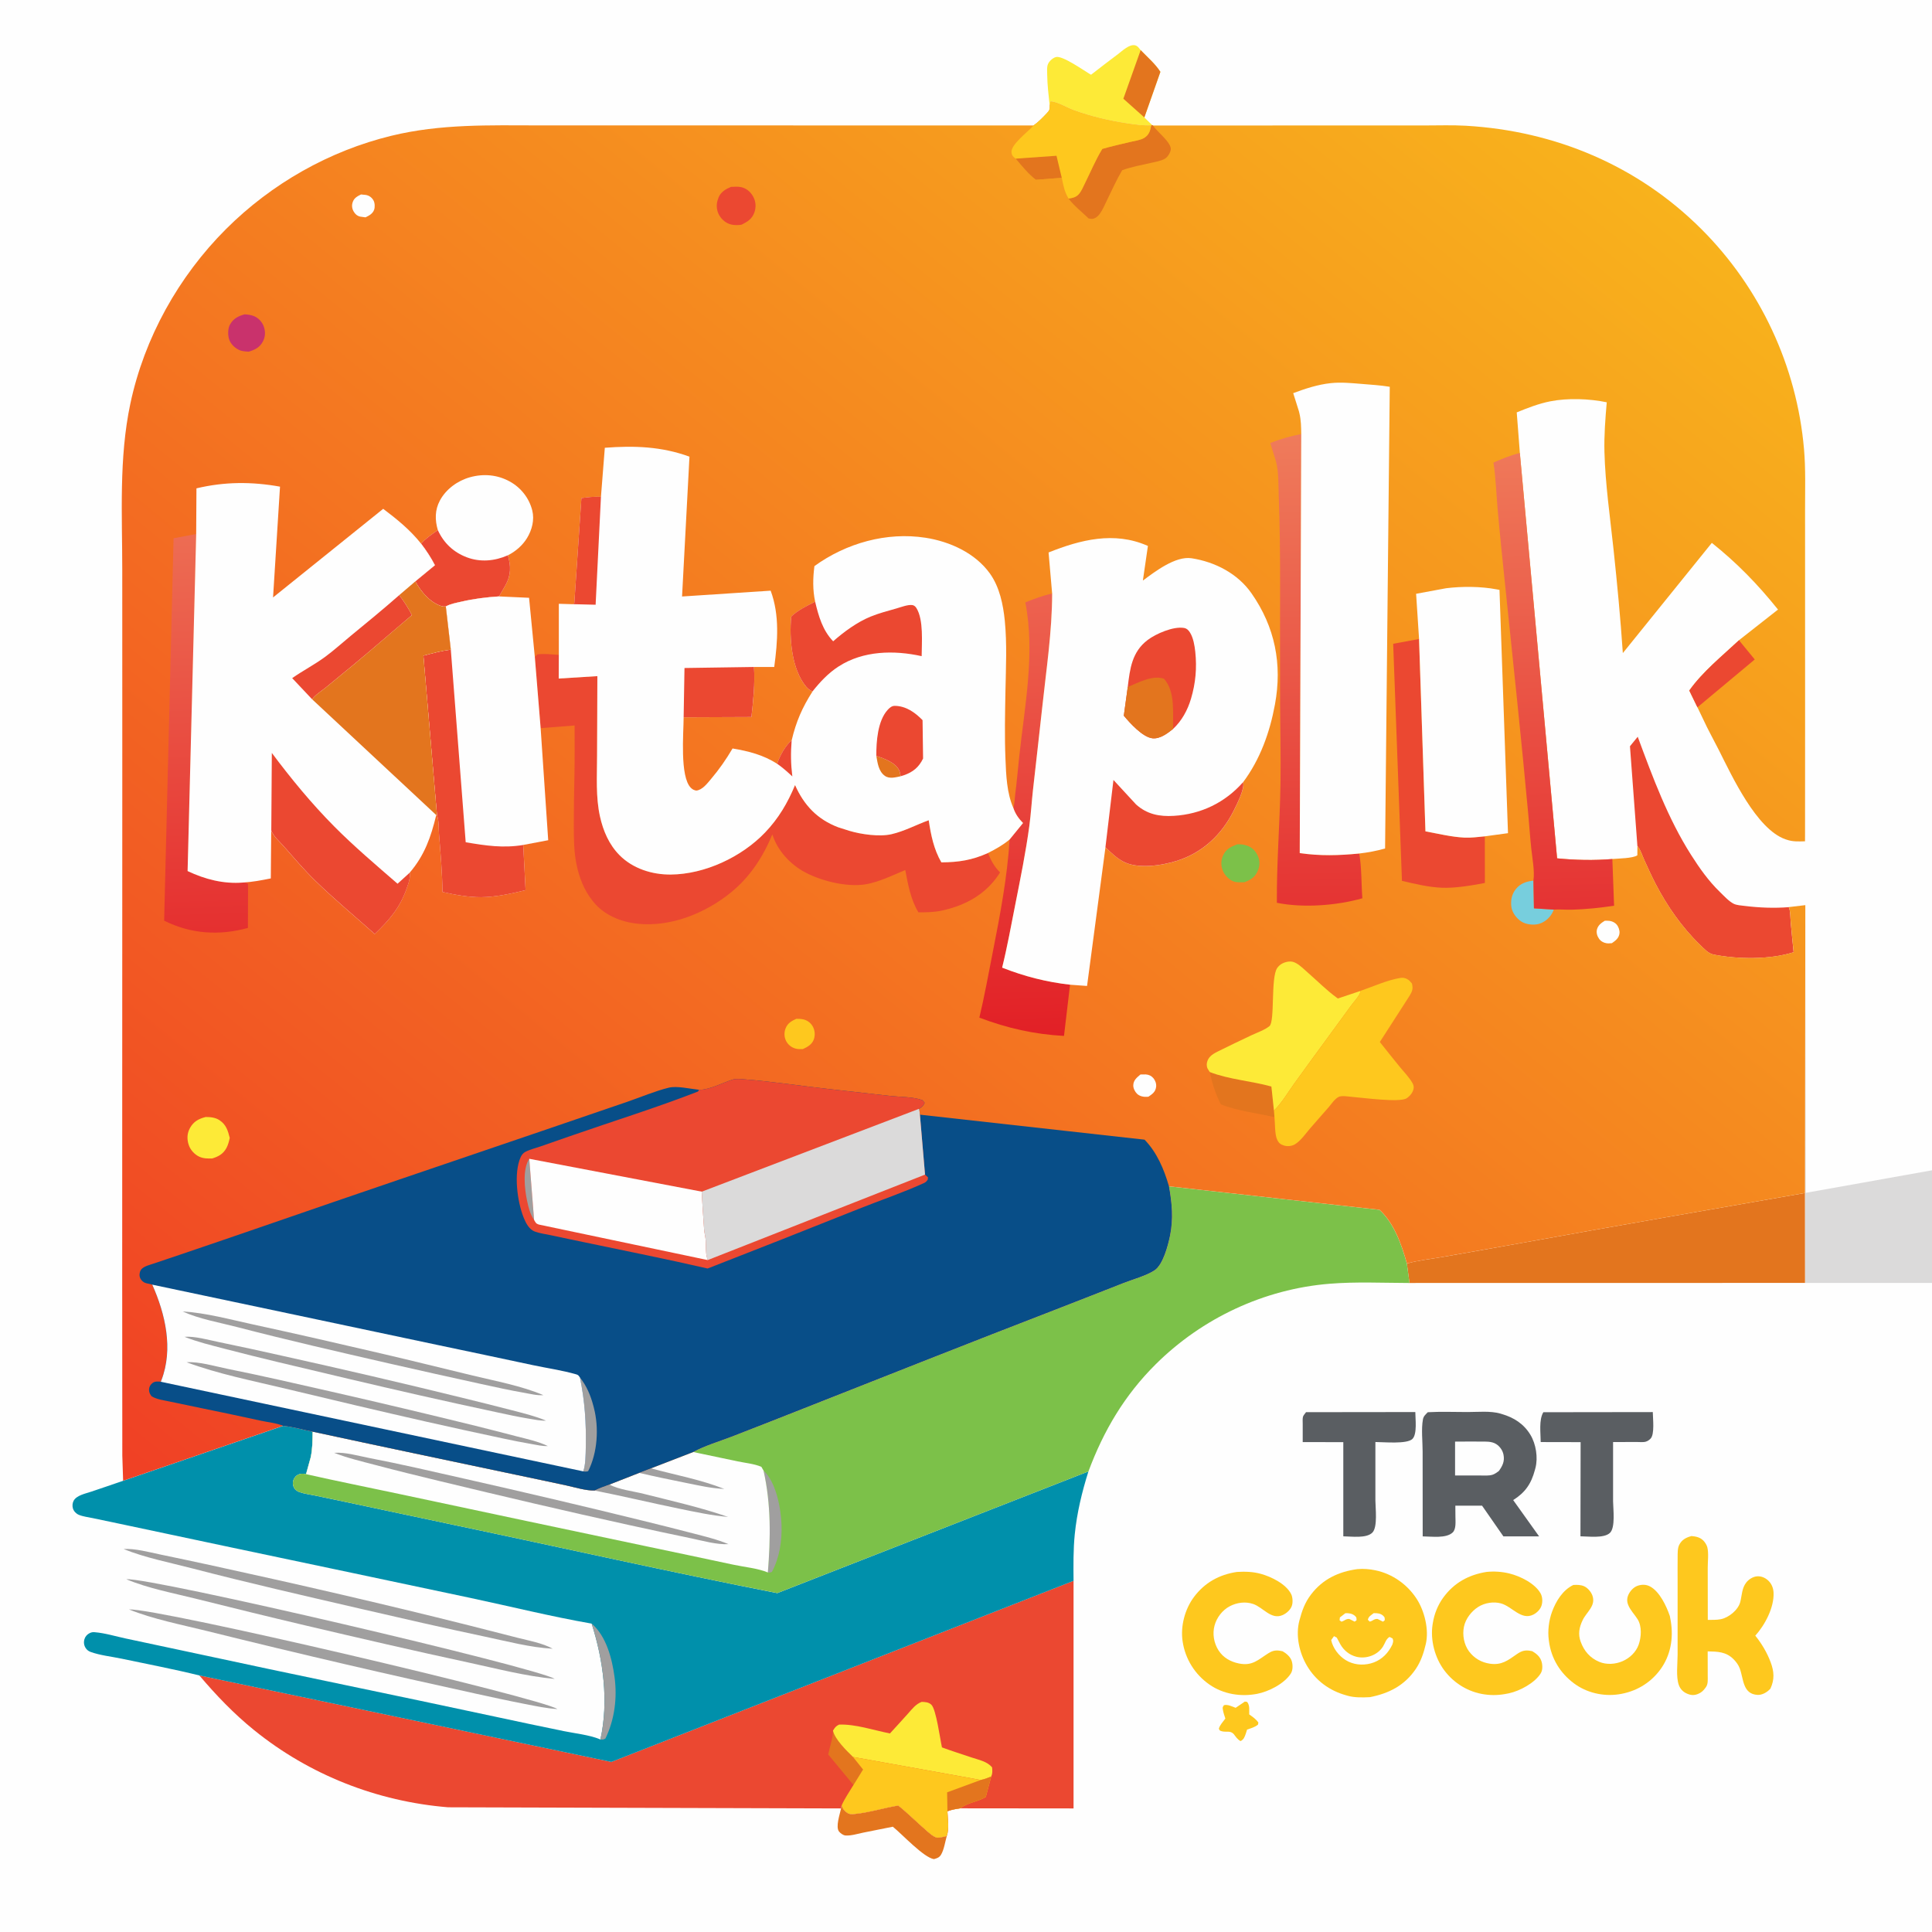
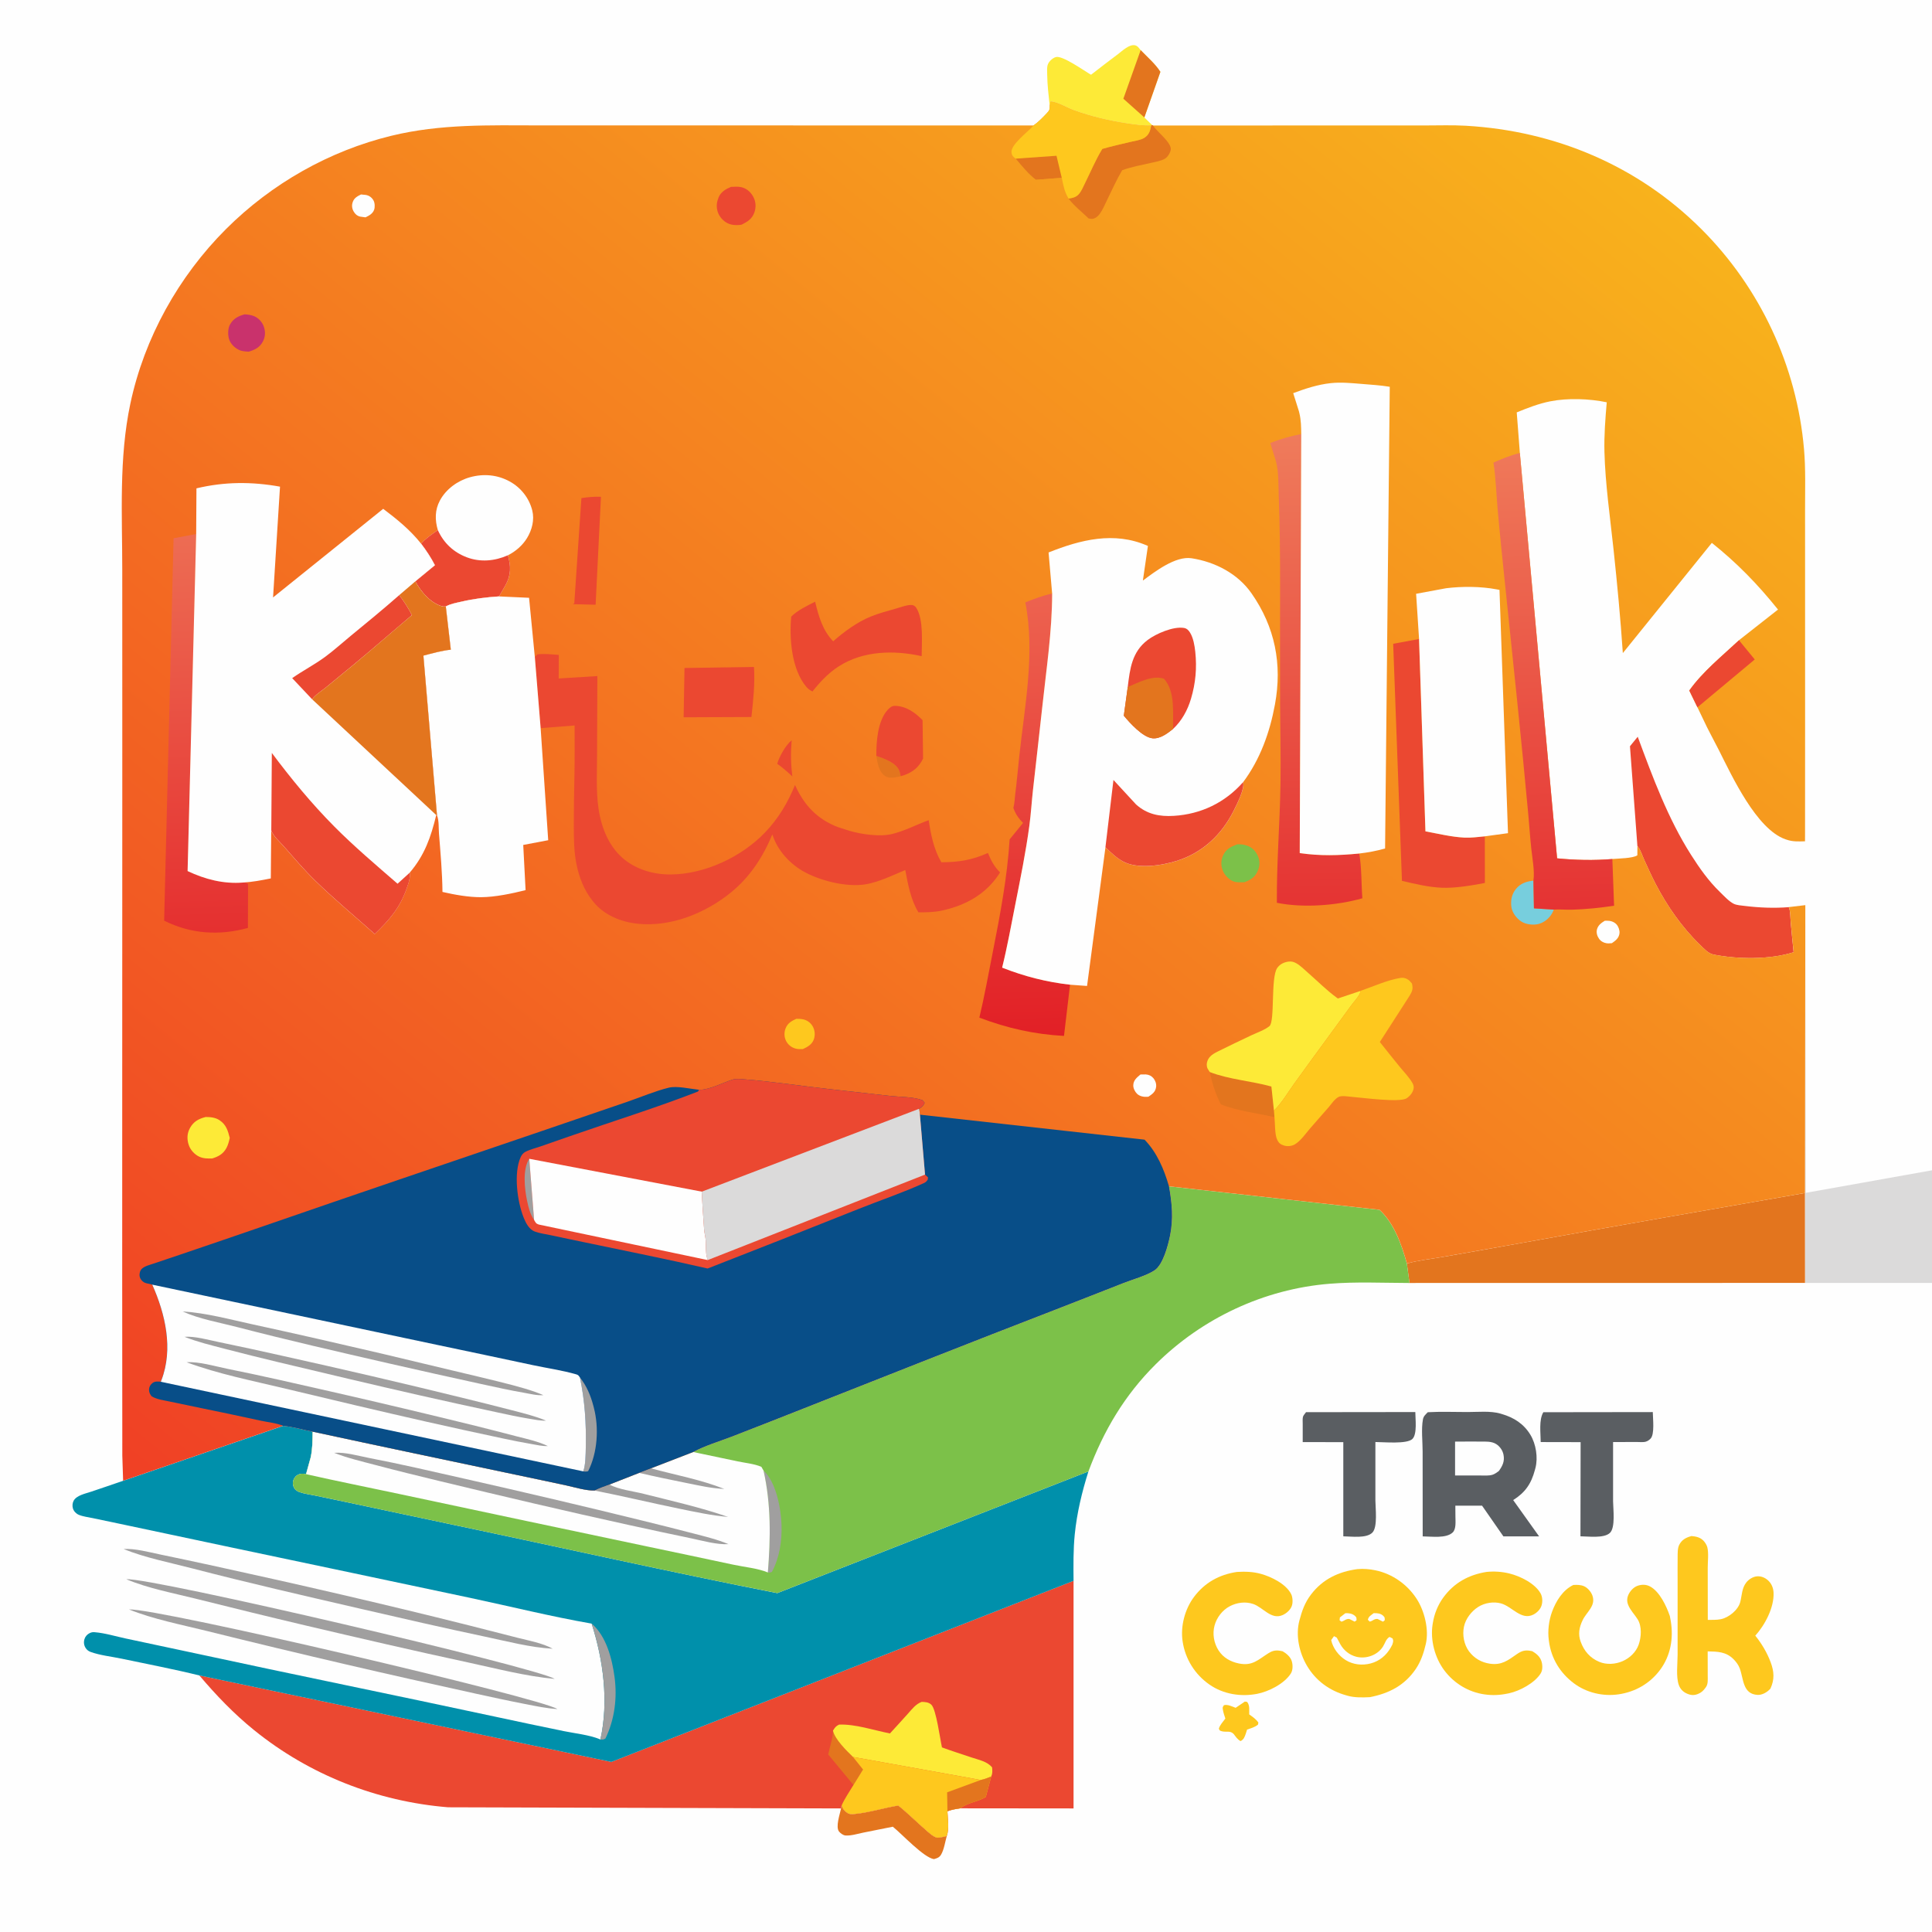
<svg xmlns="http://www.w3.org/2000/svg" width="120" height="120" viewBox="0 0 120 120" fill="none">
  <rect x="0" y="0" width="120" height="120" fill="#333333" stroke="none" />
  <g clip-path="url(#clip0_507_4235)">
    <path d="M0 0H120V120H0V0Z" fill="#FEFEFE" />
    <path d="M77.321 105.687L77.46 105.708C77.639 105.929 77.584 106.205 77.591 106.485C77.807 106.639 78.005 106.77 78.16 106.991L78.134 107.123C77.933 107.283 77.701 107.345 77.46 107.425L77.377 107.684C77.303 107.893 77.252 108.046 77.052 108.143C76.863 108.039 76.757 107.875 76.629 107.706C76.405 107.464 76.154 107.614 75.867 107.525C75.753 107.49 75.757 107.484 75.705 107.372C75.765 107.146 75.97 106.93 76.109 106.743C76.053 106.568 75.987 106.388 75.958 106.206C75.932 106.045 75.932 106.034 76.025 105.911C76.256 105.851 76.53 105.995 76.749 106.075L77.322 105.686L77.321 105.687Z" fill="#FEC81E" />
    <path d="M52.275 112.138C52.338 112.344 52.46 112.499 52.646 112.614C52.789 112.703 52.96 112.682 53.121 112.665C54.009 112.575 54.906 112.289 55.791 112.146C56.376 112.608 56.898 113.141 57.462 113.629C57.653 113.794 57.943 114.073 58.183 114.137C58.249 114.155 58.435 114.121 58.506 114.109L58.806 114.04C58.704 114.391 58.636 114.892 58.447 115.202C58.342 115.376 58.193 115.424 58.008 115.473C57.373 115.379 56.039 113.93 55.455 113.46C54.841 113.583 54.226 113.702 53.613 113.829C53.284 113.897 52.847 114.032 52.513 114.005C52.374 113.994 52.206 113.872 52.119 113.767C51.88 113.479 52.172 112.682 52.236 112.324L52.275 112.137V112.138Z" fill="#E3751E" />
    <path d="M7.846 98.089C9.403 97.974 33.357 103.574 34.453 104.28C32.666 104.117 30.864 103.643 29.112 103.266C25.732 102.539 22.364 101.757 19 100.966C16.703 100.425 14.414 99.861 12.124 99.29C10.718 98.939 9.179 98.65 7.846 98.089Z" fill="#A09F9F" />
    <path d="M7.678 96.214C8.37 96.166 9.254 96.406 9.938 96.549C11.036 96.778 12.133 97.01 13.229 97.249C18.542 98.407 23.845 99.629 29.119 100.953C30.128 101.206 31.135 101.467 32.144 101.724C32.834 101.901 33.706 102.055 34.327 102.405C32.939 102.329 31.507 101.947 30.146 101.66C27.532 101.108 24.928 100.508 22.324 99.907C18.859 99.106 15.386 98.311 11.946 97.417C10.528 97.047 9.041 96.763 7.679 96.215L7.678 96.214Z" fill="#A09F9F" />
    <path d="M8.014 99.965C9.81 99.885 33.576 105.457 34.62 106.152C33.941 106.112 33.272 105.967 32.605 105.838C31.592 105.641 30.583 105.422 29.574 105.201C26.869 104.608 24.17 104.004 21.474 103.376C18.586 102.703 15.705 102.014 12.828 101.298C11.247 100.906 9.524 100.574 8.014 99.966V99.965Z" fill="#A09F9F" />
    <path d="M67.766 4.643C68.323 4.208 68.886 3.778 69.451 3.354C69.707 3.16 70.136 2.743 70.488 2.811C70.664 2.845 70.737 2.985 70.848 3.113C71.248 3.532 71.766 3.975 72.073 4.463L71.077 7.295L71.559 7.766L71.504 7.795C70.998 7.821 70.491 7.742 69.991 7.669C68.889 7.507 67.757 7.231 66.712 6.854C66.283 6.699 65.691 6.334 65.257 6.302L65.198 6.567C65.129 5.91 65.049 5.265 65.042 4.603C65.04 4.405 65.014 4.17 65.091 3.984C65.17 3.794 65.378 3.609 65.573 3.547C65.982 3.416 67.364 4.417 67.768 4.643H67.766Z" fill="#FDEA37" />
    <path d="M70.848 3.113C71.249 3.532 71.767 3.975 72.074 4.463L71.078 7.295L69.774 6.132L70.849 3.113H70.848Z" fill="#E3751E" />
    <path d="M81.118 87.713L87.908 87.705C87.908 88.122 88.035 89.069 87.729 89.374C87.393 89.71 85.941 89.567 85.428 89.566V93.192C85.431 93.67 85.575 94.836 85.248 95.184C84.882 95.572 83.931 95.427 83.435 95.424V89.575L80.914 89.57C80.914 89.197 80.911 88.823 80.914 88.45C80.914 88.327 80.896 88.086 80.937 87.978C80.967 87.897 81.068 87.788 81.12 87.713H81.118Z" fill="#5A5E62" />
    <path d="M95.86 87.716L102.658 87.707C102.661 88.091 102.784 89.084 102.519 89.356C102.433 89.444 102.346 89.506 102.228 89.543C102.068 89.594 101.826 89.563 101.656 89.564C101.168 89.568 100.68 89.569 100.191 89.569V93.252C100.196 93.719 100.348 94.888 99.99 95.216C99.614 95.562 98.654 95.425 98.165 95.423L98.175 89.574L95.696 89.569C95.694 89.019 95.573 88.192 95.86 87.716Z" fill="#5A5E62" />
    <path d="M97.729 98.446C97.956 98.432 98.18 98.432 98.393 98.525C98.61 98.621 98.821 98.87 98.903 99.09C99.142 99.742 98.554 100.106 98.303 100.627C98.087 101.072 98.005 101.5 98.18 101.974C98.392 102.551 98.76 102.981 99.332 103.22C99.785 103.41 100.336 103.373 100.781 103.179C101.228 102.984 101.613 102.62 101.78 102.154C101.947 101.684 101.988 101.011 101.715 100.575C101.523 100.269 101.256 100.014 101.124 99.67C101.044 99.463 101.051 99.253 101.144 99.052C101.25 98.818 101.462 98.586 101.707 98.498C101.966 98.406 102.243 98.407 102.487 98.537C103.087 98.856 103.508 99.763 103.716 100.372L103.776 100.697C103.95 101.769 103.764 102.838 103.112 103.717C102.485 104.563 101.572 105.087 100.533 105.238C99.57 105.379 98.544 105.141 97.76 104.555C96.901 103.914 96.349 103.009 96.209 101.944L96.198 101.863C96.122 101.297 96.203 100.65 96.4 100.111C96.644 99.445 97.069 98.755 97.728 98.443L97.729 98.446Z" fill="#FEC81E" />
    <path d="M92.326 97.635C92.807 97.588 93.281 97.617 93.75 97.732C94.423 97.897 95.342 98.346 95.69 98.972C95.81 99.189 95.821 99.493 95.747 99.726C95.672 99.964 95.462 100.171 95.244 100.283C94.494 100.667 93.92 99.786 93.238 99.593C92.775 99.462 92.217 99.553 91.815 99.808C91.392 100.078 91.03 100.544 90.928 101.041C90.824 101.552 90.928 102.144 91.242 102.568C91.561 102.996 92.011 103.257 92.538 103.335C93.27 103.442 93.655 103.132 94.211 102.744C94.517 102.531 94.736 102.47 95.106 102.545L95.176 102.56C95.42 102.707 95.632 102.875 95.732 103.153C95.813 103.377 95.83 103.711 95.704 103.923C95.344 104.525 94.391 105.032 93.729 105.172L93.634 105.191C93.153 105.291 92.697 105.312 92.209 105.242C91.207 105.101 90.312 104.557 89.706 103.747C89.119 102.963 88.831 101.867 88.981 100.898L88.996 100.81C89.085 100.248 89.303 99.7 89.637 99.238C90.301 98.318 91.22 97.812 92.326 97.636V97.635Z" fill="#FEC81E" />
    <path d="M76.831 97.636C77.34 97.607 77.821 97.618 78.318 97.756C78.963 97.934 79.882 98.383 80.197 99.014C80.295 99.21 80.311 99.548 80.234 99.755C80.142 100.001 79.903 100.21 79.668 100.314C78.952 100.631 78.457 99.834 77.831 99.624C77.351 99.463 76.821 99.535 76.379 99.769C75.924 100.011 75.577 100.462 75.44 100.956C75.296 101.478 75.395 102.057 75.687 102.511C75.975 102.961 76.436 103.217 76.948 103.321C77.799 103.495 78.148 103.082 78.791 102.68C79.071 102.506 79.282 102.481 79.602 102.55L79.671 102.566C79.902 102.699 80.152 102.91 80.233 103.173C80.305 103.41 80.31 103.732 80.174 103.947C79.767 104.584 78.795 105.071 78.079 105.208C77.063 105.402 75.988 105.231 75.129 104.637C74.219 104.007 73.613 103.039 73.453 101.938C73.317 101.004 73.592 99.956 74.155 99.197C74.823 98.301 75.73 97.799 76.829 97.636H76.831Z" fill="#FEC81E" />
    <path d="M105.053 95.406C105.34 95.431 105.592 95.48 105.803 95.693C105.901 95.793 106.009 95.963 106.044 96.1C106.137 96.457 106.069 97.001 106.07 97.38C106.071 98.458 106.072 99.536 106.074 100.615C106.334 100.612 106.616 100.623 106.871 100.574C107.371 100.478 107.965 100.001 108.093 99.494C108.196 99.085 108.187 98.645 108.463 98.293C108.619 98.093 108.881 97.927 109.136 97.909C109.388 97.892 109.617 97.984 109.805 98.15C110.032 98.35 110.145 98.625 110.159 98.927C110.201 99.841 109.621 100.936 109.024 101.594C109.419 102.081 109.759 102.653 109.978 103.244C110.195 103.826 110.228 104.311 109.964 104.883L109.886 104.963C109.711 105.134 109.425 105.285 109.174 105.273C108.231 105.23 108.3 104.262 108.058 103.625C107.977 103.411 107.839 103.225 107.68 103.063C107.214 102.589 106.685 102.582 106.067 102.57C106.069 103.081 106.072 103.593 106.07 104.105C106.07 104.324 106.096 104.583 105.969 104.774L105.932 104.827C105.804 105.01 105.668 105.135 105.457 105.218C105.216 105.313 105.015 105.296 104.78 105.193C104.537 105.086 104.366 104.911 104.276 104.664C104.09 104.154 104.199 103.323 104.199 102.77C104.197 101.213 104.196 99.657 104.199 98.099C104.199 97.636 104.195 97.173 104.201 96.712C104.203 96.476 104.192 96.161 104.301 95.95C104.465 95.632 104.723 95.499 105.054 95.409L105.053 95.406Z" fill="#FEC81E" />
    <path d="M101.239 46.352L101.722 45.761C102.65 48.269 103.595 50.836 105.037 53.101C105.563 53.928 106.127 54.727 106.834 55.41C107.075 55.643 107.381 55.983 107.682 56.134C107.87 56.229 108.164 56.243 108.37 56.269C109.263 56.38 110.213 56.418 111.109 56.344C111.21 56.601 111.2 57.005 111.224 57.28C111.278 57.903 111.342 58.525 111.405 59.146C109.916 59.615 107.96 59.588 106.435 59.292C106.097 59.227 105.826 58.911 105.586 58.681C104.468 57.602 103.534 56.258 102.821 54.879C102.568 54.39 102.341 53.884 102.113 53.384C102.002 53.139 101.914 52.835 101.756 52.62L101.702 52.549L101.24 46.355L101.239 46.352Z" fill="#EB4831" />
    <path d="M88.68 87.716C89.497 87.67 90.334 87.704 91.153 87.704C91.792 87.704 92.571 87.623 93.186 87.799L93.281 87.828C94.031 88.046 94.646 88.438 95.058 89.12C95.403 89.694 95.538 90.537 95.368 91.183L95.339 91.29C95.109 92.157 94.738 92.698 93.987 93.173L95.596 95.426H94.877H93.378L92.053 93.519L90.394 93.521L90.399 94.187C90.399 94.483 90.456 94.973 90.227 95.186C89.817 95.57 88.899 95.429 88.366 95.428C88.363 93.671 88.362 91.916 88.362 90.159C88.362 89.537 88.27 88.768 88.381 88.163C88.42 87.951 88.54 87.867 88.681 87.717L88.68 87.716Z" fill="#5A5E62" />
    <path d="M90.376 89.541C90.9 89.538 91.424 89.534 91.948 89.538C92.27 89.54 92.649 89.513 92.932 89.695C93.16 89.84 93.333 90.087 93.385 90.352C93.466 90.761 93.329 91.043 93.096 91.367C92.979 91.454 92.85 91.551 92.71 91.597C92.481 91.672 92.198 91.645 91.958 91.646C91.431 91.649 90.903 91.648 90.377 91.646V89.541H90.376Z" fill="#FEFEFE" />
    <path d="M84.315 97.461C84.687 97.426 85.069 97.459 85.433 97.535C86.49 97.755 87.421 98.418 88.001 99.322C88.485 100.077 88.764 101.231 88.56 102.109C88.431 102.664 88.253 103.201 87.928 103.676C87.233 104.691 86.275 105.179 85.09 105.413C84.645 105.436 84.145 105.45 83.713 105.328L83.612 105.299C82.581 105.013 81.729 104.393 81.181 103.468C80.699 102.655 80.461 101.578 80.708 100.654C80.87 100.045 81.046 99.538 81.433 99.033C82.161 98.078 83.149 97.617 84.315 97.46V97.461Z" fill="#FEC81E" />
    <path d="M85.32 100.196C85.541 100.191 85.753 100.204 85.921 100.366C86.03 100.471 86.001 100.493 86.01 100.636L85.899 100.725L85.567 100.558C85.35 100.536 85.283 100.675 85.078 100.721L84.96 100.607C85.006 100.393 85.152 100.333 85.32 100.198V100.196Z" fill="#FEFEFE" />
    <path d="M83.564 100.198C83.788 100.192 83.987 100.214 84.162 100.369C84.276 100.471 84.246 100.492 84.259 100.636L84.14 100.723L83.81 100.558C83.596 100.538 83.522 100.67 83.32 100.724L83.204 100.636L83.223 100.461L83.564 100.199V100.198Z" fill="#FEFEFE" />
    <path d="M82.859 101.624L83.03 101.715L83.156 101.953L83.25 102.129C83.468 102.511 83.814 102.794 84.243 102.904C84.847 103.057 85.556 102.81 85.896 102.276C86.038 102.053 86.075 101.814 86.307 101.672L86.495 101.767C86.565 101.932 86.527 101.98 86.481 102.149L86.38 102.337C86.106 102.819 85.679 103.176 85.135 103.319C84.613 103.456 84.049 103.399 83.583 103.112C83.152 102.847 82.786 102.366 82.682 101.867L82.857 101.625L82.859 101.624Z" fill="#FEFEFE" />
    <path d="M112.131 56.223L112.157 74.09L120 72.689V79.687L112.112 79.685L112.107 74.101L112.131 56.223Z" fill="#DBDADA" />
    <path d="M112.107 74.1L112.112 79.684L87.547 79.688L87.383 78.481C88.091 78.278 88.888 78.2 89.615 78.07C91.217 77.785 92.82 77.511 94.421 77.219C100.31 76.148 106.21 75.133 112.106 74.1H112.107Z" fill="#E3751E" />
    <path d="M37.97 109.435L66.68 98.186V112.325L59.65 112.318C59.372 112.359 59.112 112.398 58.847 112.499C58.868 112.976 58.969 113.588 58.806 114.04L58.506 114.109C58.436 114.119 58.25 114.154 58.184 114.137C57.944 114.072 57.653 113.795 57.462 113.628C56.898 113.141 56.377 112.608 55.791 112.146C54.906 112.289 54.01 112.576 53.121 112.665C52.961 112.681 52.79 112.701 52.647 112.613C52.461 112.497 52.339 112.343 52.275 112.138L52.237 112.325L27.836 112.254C23.43 111.896 19.218 110.244 15.777 107.457C14.516 106.437 13.427 105.296 12.379 104.062L37.971 109.435H37.97Z" fill="#EB4831" />
    <path d="M51.738 107.492C51.853 108.033 52.583 108.738 52.978 109.125L53.605 109.906L53.009 110.867L51.441 108.972C51.535 108.496 51.738 107.972 51.739 107.491L51.738 107.492Z" fill="#E3751E" />
    <path d="M55.277 107.666C55.658 107.257 56.03 106.841 56.404 106.427C56.654 106.148 56.883 105.841 57.246 105.707C57.471 105.713 57.681 105.722 57.852 105.887C58.147 106.172 58.392 108.024 58.507 108.534C59.116 108.76 59.74 108.953 60.355 109.162C60.8 109.313 61.312 109.401 61.621 109.776C61.641 109.994 61.654 110.139 61.568 110.344C61.353 110.43 61.147 110.519 60.919 110.559L52.978 109.127C52.583 108.741 51.853 108.034 51.738 107.494C51.853 107.305 51.916 107.211 52.119 107.117C53.143 107.082 54.266 107.468 55.277 107.668V107.666Z" fill="#FDEA37" />
    <path d="M52.978 109.125L60.919 110.557C61.149 110.517 61.355 110.429 61.568 110.343L61.227 111.618C60.73 111.916 60.1 111.957 59.65 112.318C59.372 112.359 59.112 112.398 58.847 112.499C58.868 112.976 58.969 113.589 58.806 114.04L58.506 114.109C58.436 114.12 58.25 114.155 58.184 114.137C57.944 114.073 57.653 113.795 57.462 113.629C56.898 113.141 56.377 112.608 55.791 112.146C54.906 112.289 54.01 112.576 53.121 112.665C52.961 112.682 52.79 112.702 52.647 112.614C52.461 112.498 52.339 112.343 52.275 112.138C52.473 111.691 52.761 111.288 53.009 110.869L53.604 109.908L52.977 109.126L52.978 109.125Z" fill="#FEC81E" />
    <path d="M60.919 110.557C61.149 110.517 61.355 110.429 61.568 110.343L61.227 111.618C60.73 111.917 60.1 111.958 59.65 112.319C59.372 112.36 59.112 112.398 58.847 112.499L58.827 111.325L60.918 110.557H60.919Z" fill="#E3751E" />
    <path d="M17.587 88.561C18.193 88.617 18.819 88.805 19.419 88.924C19.412 89.469 19.412 89.991 19.295 90.527L19.009 91.558C18.807 91.522 18.641 91.516 18.458 91.627C18.314 91.714 18.225 91.872 18.197 92.035C18.172 92.175 18.214 92.347 18.294 92.461C18.369 92.567 18.477 92.635 18.598 92.677C18.898 92.782 19.257 92.827 19.569 92.892C20.2 93.023 20.829 93.153 21.458 93.288C23.706 93.765 25.953 94.246 28.202 94.72C34.892 96.125 41.571 97.634 48.279 98.952L67.604 91.395C67.202 92.669 66.891 93.96 66.756 95.293C66.659 96.253 66.672 97.225 66.68 98.189L37.97 109.438L12.377 104.064C10.786 103.671 9.169 103.364 7.564 103.025C6.944 102.894 6.215 102.819 5.624 102.603C5.494 102.556 5.396 102.477 5.321 102.362C5.21 102.193 5.189 102.002 5.246 101.809C5.296 101.645 5.414 101.513 5.566 101.438C5.682 101.381 5.76 101.369 5.887 101.38C6.524 101.431 7.198 101.641 7.824 101.773C9.241 102.071 10.657 102.372 12.072 102.678C18.314 104.029 24.574 105.296 30.818 106.639C32.217 106.94 33.617 107.236 35.02 107.523C35.713 107.664 36.582 107.756 37.229 108.015L37.292 108.044C37.815 105.679 37.476 103.126 36.748 100.846C34.231 100.407 31.721 99.782 29.219 99.25C24.288 98.203 19.353 97.165 14.42 96.125C12.092 95.635 9.766 95.142 7.44 94.646C6.882 94.527 6.323 94.414 5.764 94.294C5.489 94.236 5.149 94.196 4.891 94.086C4.724 94.014 4.584 93.868 4.529 93.691C4.482 93.539 4.499 93.351 4.575 93.212C4.756 92.878 5.307 92.77 5.644 92.657C6.312 92.435 6.976 92.204 7.643 91.977L17.585 88.563L17.587 88.561Z" fill="#0090AB" />
    <path d="M36.748 100.844C37.662 101.624 38.017 103.022 38.172 104.172C38.345 105.462 38.174 106.809 37.605 107.982C37.48 108.06 37.442 108.046 37.293 108.043C37.816 105.678 37.477 103.124 36.748 100.845V100.844Z" fill="#A09F9F" />
    <path d="M72.607 73.686L85.685 75.145C86.603 76 87.053 77.305 87.383 78.482L87.547 79.689C85.908 79.685 84.215 79.603 82.582 79.736C78.519 80.065 74.67 81.87 71.783 84.737C69.85 86.658 68.549 88.858 67.604 91.395L48.279 98.951C41.572 97.634 34.893 96.124 28.203 94.719C25.954 94.247 23.706 93.765 21.458 93.287C20.829 93.154 20.198 93.022 19.569 92.891C19.258 92.827 18.898 92.781 18.598 92.677C18.477 92.635 18.369 92.568 18.294 92.46C18.215 92.346 18.174 92.174 18.197 92.035C18.225 91.872 18.313 91.715 18.458 91.627C18.641 91.517 18.808 91.521 19.009 91.558L19.295 90.526C19.412 89.991 19.412 89.468 19.419 88.923C23.651 89.837 27.888 90.722 32.125 91.616C33.14 91.831 34.157 92.042 35.17 92.262C35.72 92.38 36.372 92.59 36.933 92.578C37.227 92.427 37.542 92.322 37.852 92.207L39.7 91.484L40.426 91.201L43.056 90.186C43.773 89.793 44.661 89.533 45.432 89.236C46.919 88.663 48.401 88.078 49.882 87.494C55.083 85.442 60.281 83.379 65.497 81.366C66.926 80.814 68.35 80.25 69.777 79.692C70.376 79.459 71.15 79.253 71.691 78.913C72.237 78.571 72.545 77.364 72.669 76.758C72.887 75.702 72.793 74.734 72.607 73.686Z" fill="#7CC149" />
    <path d="M47.425 91.336C48.208 92.072 48.505 93.671 48.542 94.703C48.576 95.701 48.422 96.744 47.945 97.632C47.83 97.682 47.812 97.679 47.693 97.666C47.867 95.532 47.897 93.439 47.425 91.336Z" fill="#A09F9F" />
    <path d="M19.419 88.924C23.651 89.838 27.888 90.723 32.124 91.617C33.139 91.831 34.156 92.042 35.17 92.263C35.72 92.381 36.371 92.591 36.933 92.579C37.227 92.428 37.542 92.322 37.851 92.207L39.699 91.484L40.426 91.202L43.056 90.187C43.976 90.376 44.893 90.575 45.812 90.767C46.276 90.865 46.856 90.919 47.29 91.107L47.424 91.338C47.897 93.441 47.865 95.533 47.693 97.668C47.059 97.405 46.236 97.334 45.559 97.188C43.734 96.794 41.905 96.415 40.079 96.029C34.983 94.954 29.886 93.881 24.792 92.792C22.864 92.38 20.931 91.998 19.009 91.562L19.295 90.531C19.412 89.995 19.412 89.472 19.419 88.927V88.924Z" fill="#FEFEFE" />
    <path d="M39.699 91.483L40.426 91.2C41.934 91.612 43.537 91.901 44.988 92.481C44.186 92.446 43.419 92.269 42.635 92.111C41.654 91.913 40.673 91.712 39.699 91.483Z" fill="#A09F9F" />
    <path d="M36.933 92.579C37.227 92.427 37.542 92.322 37.852 92.207C38.439 92.522 39.334 92.621 39.99 92.787C41.742 93.23 43.515 93.626 45.223 94.219C44.196 94.13 43.207 93.916 42.199 93.709C40.44 93.348 38.693 92.928 36.932 92.58L36.933 92.579Z" fill="#A09F9F" />
    <path d="M20.756 90.238C21.442 90.184 22.246 90.426 22.922 90.556C24.904 90.939 26.873 91.397 28.841 91.843C32.536 92.677 36.223 93.544 39.901 94.448C40.953 94.707 42.006 94.969 43.055 95.243C43.787 95.434 44.551 95.616 45.25 95.911C44.514 95.949 43.657 95.701 42.936 95.55C41.656 95.283 40.377 95.01 39.1 94.729C35.15 93.862 31.219 92.936 27.288 91.988C25.963 91.668 24.636 91.343 23.318 90.994C22.462 90.768 21.578 90.564 20.754 90.237L20.756 90.238Z" fill="#A09F9F" />
    <path d="M65.197 6.568L65.256 6.303C65.691 6.334 66.282 6.7 66.711 6.855C67.757 7.232 68.889 7.506 69.99 7.669C70.49 7.743 70.997 7.821 71.503 7.796L71.558 7.766L71.615 7.796C75.758 7.793 79.902 7.792 84.046 7.792C85.543 7.792 87.041 7.792 88.539 7.792C89.37 7.792 90.212 7.762 91.041 7.81C96.591 8.129 101.731 10.287 105.684 14.238C109.337 17.888 111.607 22.756 112.051 27.902C112.158 29.132 112.115 30.382 112.116 31.616C112.116 33.534 112.116 35.451 112.117 37.368C112.117 42.159 112.122 46.948 112.115 51.737L112.112 52.255C111.716 52.266 111.357 52.286 110.978 52.156L110.891 52.127C109.091 51.493 107.579 48.21 106.756 46.578C106.438 45.947 106.09 45.334 105.796 44.691L105.431 43.931L104.924 42.889C105.762 41.709 106.958 40.751 108.012 39.764L110.435 37.861C109.18 36.296 107.893 34.97 106.325 33.719L100.797 40.564C100.652 38.407 100.447 36.258 100.218 34.11C100.006 32.121 99.708 30.071 99.655 28.074C99.628 27.044 99.71 26.014 99.798 24.987C98.719 24.761 97.372 24.713 96.285 24.928C95.559 25.073 94.888 25.336 94.207 25.614L94.402 28.14L96.715 53.312C97.842 53.425 99.019 53.451 100.148 53.355C100.506 53.321 101.426 53.316 101.699 53.125L101.704 52.546L101.757 52.616C101.916 52.833 102.005 53.136 102.115 53.38C102.342 53.882 102.57 54.387 102.823 54.876C103.535 56.255 104.469 57.599 105.587 58.677C105.827 58.908 106.098 59.223 106.437 59.289C107.963 59.584 109.917 59.611 111.407 59.143C111.343 58.52 111.279 57.899 111.225 57.277C111.202 57.002 111.211 56.597 111.11 56.341L112.132 56.22L112.109 74.098C106.213 75.133 100.313 76.147 94.424 77.218C92.823 77.508 91.219 77.782 89.618 78.068C88.89 78.198 88.093 78.277 87.386 78.48C87.055 77.303 86.606 75.998 85.688 75.143L72.609 73.684C72.796 74.732 72.889 75.7 72.671 76.756C72.546 77.362 72.238 78.569 71.693 78.911C71.153 79.251 70.378 79.456 69.779 79.69C68.353 80.247 66.928 80.812 65.5 81.364C60.285 83.377 55.085 85.439 49.884 87.491C48.403 88.076 46.921 88.661 45.435 89.234C44.664 89.531 43.776 89.792 43.058 90.184L40.429 91.199L39.702 91.482L37.854 92.205C37.545 92.32 37.229 92.426 36.935 92.576C36.374 92.588 35.721 92.378 35.173 92.26C34.159 92.04 33.142 91.829 32.127 91.614C27.892 90.72 23.653 89.835 19.422 88.921C18.822 88.803 18.196 88.614 17.59 88.558L7.648 91.972L7.597 90.413C7.581 75.958 7.599 61.503 7.596 47.048C7.596 43.168 7.594 39.289 7.594 35.409C7.594 31.966 7.378 28.455 8.097 25.069C8.963 20.988 11.093 17.169 14.041 14.225C16.86 11.41 20.448 9.37 24.321 8.43C27.373 7.689 30.388 7.785 33.501 7.789C35.961 7.792 38.422 7.79 40.883 7.79C48.653 7.79 56.423 7.79 64.193 7.791C64.481 7.594 64.792 7.275 65.032 7.018C65.189 6.849 65.203 6.793 65.201 6.563L65.197 6.568Z" fill="url(#paint0_linear_507_4235)" />
    <path d="M22.423 12.078L22.716 12.107C22.926 12.143 23.084 12.256 23.193 12.44C23.283 12.591 23.298 12.866 23.237 13.03C23.146 13.279 22.924 13.392 22.701 13.5L22.368 13.454C22.181 13.408 22.056 13.296 21.962 13.129C21.861 12.949 21.84 12.759 21.905 12.562C21.989 12.302 22.19 12.191 22.423 12.079V12.078Z" fill="#FEFEFE" />
    <path d="M99.674 57.191L99.774 57.186C100.009 57.18 100.242 57.239 100.406 57.418C100.525 57.55 100.609 57.782 100.59 57.961C100.557 58.266 100.353 58.418 100.118 58.582C100.007 58.591 99.891 58.604 99.781 58.586C99.591 58.556 99.428 58.46 99.317 58.304C99.2 58.138 99.138 57.923 99.192 57.723C99.262 57.464 99.459 57.324 99.674 57.191Z" fill="#FEFEFE" />
    <path d="M70.838 66.738L71.162 66.734C71.354 66.747 71.513 66.819 71.638 66.966C71.763 67.115 71.834 67.32 71.808 67.515C71.767 67.821 71.576 67.951 71.336 68.116L71.265 68.124C71.037 68.142 70.783 68.096 70.615 67.928C70.49 67.804 70.383 67.585 70.39 67.406C70.402 67.087 70.616 66.925 70.838 66.737V66.738Z" fill="#FEFEFE" />
    <path d="M49.46 63.28C49.615 63.277 49.758 63.284 49.909 63.319C50.155 63.377 50.366 63.541 50.487 63.764C50.616 64.001 50.638 64.287 50.554 64.541C50.443 64.871 50.166 65.024 49.868 65.16C49.721 65.165 49.569 65.17 49.426 65.133C49.159 65.061 48.943 64.893 48.82 64.644C48.702 64.405 48.697 64.115 48.797 63.867C48.926 63.548 49.161 63.417 49.461 63.28H49.46Z" fill="#FEC81E" />
    <path d="M96.507 56.498L96.443 56.652C96.277 56.993 95.962 57.271 95.598 57.38C95.264 57.48 94.777 57.428 94.482 57.231C94.202 57.045 93.937 56.705 93.881 56.368C93.813 55.963 93.889 55.544 94.152 55.221C94.446 54.859 94.799 54.753 95.244 54.695L95.275 56.42L96.507 56.498Z" fill="#77CEDD" />
    <path d="M15.196 19.524C15.4 19.538 15.6 19.56 15.791 19.641C16.063 19.756 16.29 20.009 16.386 20.285C16.494 20.597 16.486 20.91 16.331 21.205C16.134 21.584 15.841 21.723 15.45 21.843C15.254 21.829 15.035 21.822 14.854 21.737C14.578 21.608 14.323 21.365 14.229 21.069C14.147 20.81 14.148 20.414 14.278 20.172C14.482 19.791 14.798 19.633 15.197 19.523L15.196 19.524Z" fill="#C9326C" />
    <path d="M76.847 52.443C77.056 52.433 77.242 52.452 77.442 52.52C77.772 52.63 77.987 52.854 78.128 53.167C78.273 53.49 78.251 53.797 78.11 54.116C77.944 54.493 77.672 54.653 77.297 54.794C77.082 54.802 76.819 54.822 76.615 54.745C76.349 54.647 76.083 54.375 75.969 54.118C75.829 53.801 75.82 53.453 75.967 53.134C76.148 52.737 76.458 52.587 76.848 52.444L76.847 52.443Z" fill="#7CC149" />
    <path d="M45.406 11.608C45.613 11.599 45.842 11.578 46.046 11.626C46.366 11.701 46.615 11.914 46.773 12.197C46.947 12.505 46.973 12.85 46.86 13.184C46.721 13.597 46.417 13.782 46.049 13.959C45.834 13.989 45.624 13.996 45.409 13.944C45.099 13.869 44.837 13.649 44.677 13.377C44.519 13.108 44.475 12.756 44.567 12.455L44.588 12.393L44.638 12.248C44.782 11.914 45.085 11.739 45.405 11.608H45.406Z" fill="#EB4831" />
    <path d="M12.769 69.379C13.065 69.378 13.38 69.407 13.633 69.577C14.052 69.857 14.155 70.224 14.271 70.68C14.22 70.898 14.17 71.112 14.062 71.31C13.861 71.675 13.571 71.836 13.182 71.954C12.899 71.962 12.637 71.964 12.375 71.843C12.078 71.705 11.826 71.424 11.722 71.113C11.603 70.757 11.615 70.391 11.801 70.06C12.027 69.656 12.334 69.493 12.77 69.38L12.769 69.379Z" fill="#FDEA37" />
    <path d="M104.924 42.892C105.762 41.712 106.958 40.754 108.012 39.768L108.991 40.961L105.431 43.932L104.924 42.891V42.892Z" fill="#EB4831" />
    <path d="M75.139 66.582C76.331 67.045 77.727 67.139 78.968 67.483L79.127 68.975L79.157 69.389C78.082 69.137 76.858 69.004 75.838 68.596C75.514 68.019 75.277 67.228 75.139 66.581V66.582Z" fill="#E3751E" />
    <path d="M71.558 7.765L71.614 7.794L71.641 7.835C71.879 8.185 72.786 8.878 72.718 9.301C72.688 9.49 72.531 9.75 72.364 9.851C72.11 10.003 71.749 10.058 71.46 10.124C70.879 10.256 70.262 10.366 69.702 10.572C69.348 11.168 69.064 11.808 68.76 12.43C68.618 12.723 68.482 13.057 68.282 13.316C68.191 13.435 68.07 13.533 67.925 13.578C67.812 13.614 67.726 13.591 67.616 13.567C67.215 13.181 66.703 12.776 66.371 12.336L66.575 12.299C66.737 12.261 66.867 12.204 66.984 12.083C67.166 11.896 67.289 11.577 67.405 11.345C67.742 10.672 68.042 9.943 68.432 9.303L68.465 9.249C69.043 9.084 69.635 8.951 70.219 8.812C70.476 8.751 70.85 8.704 71.073 8.563C71.37 8.373 71.439 8.127 71.502 7.797L71.557 7.768L71.558 7.765Z" fill="#E3751E" />
    <path d="M65.197 6.568L65.255 6.303C65.69 6.334 66.282 6.7 66.711 6.855C67.756 7.232 68.888 7.506 69.99 7.669C70.489 7.743 70.996 7.821 71.503 7.796C71.441 8.125 71.373 8.371 71.074 8.561C70.851 8.703 70.477 8.75 70.221 8.811C69.636 8.95 69.044 9.082 68.466 9.248L68.434 9.302C68.043 9.941 67.743 10.67 67.406 11.343C67.289 11.575 67.167 11.894 66.985 12.081C66.868 12.202 66.738 12.259 66.576 12.297L66.372 12.334C66.12 11.931 66.041 11.506 65.95 11.046L64.337 11.168C63.883 10.82 63.45 10.298 63.085 9.855C62.927 9.732 62.85 9.673 62.826 9.463C62.772 8.991 63.844 8.187 64.156 7.836L64.191 7.796C64.48 7.599 64.79 7.28 65.031 7.022C65.188 6.854 65.202 6.797 65.199 6.568H65.197Z" fill="#FEC81E" />
    <path d="M63.083 9.854L65.621 9.675L65.948 11.046L64.335 11.168C63.881 10.82 63.447 10.297 63.083 9.854Z" fill="#E3751E" />
    <path d="M75.138 66.582L75.013 66.386C74.932 66.222 74.937 66.058 74.999 65.888C75.108 65.592 75.39 65.433 75.659 65.3C76.344 64.962 77.035 64.627 77.727 64.302C78.083 64.134 78.538 63.981 78.844 63.739C79.202 63.454 78.914 60.724 79.33 60.124C79.494 59.886 79.75 59.763 80.031 59.727C80.208 59.703 80.352 59.74 80.508 59.826C80.781 59.979 81.028 60.234 81.264 60.44C81.848 60.951 82.424 61.533 83.052 61.985L83.098 62.018L84.503 61.547C84.484 61.633 84.468 61.712 84.422 61.789C84.284 62.025 84.07 62.247 83.909 62.47C83.467 63.079 83.019 63.687 82.576 64.296C81.848 65.297 81.112 66.291 80.391 67.297C80.009 67.828 79.6 68.528 79.127 68.978L78.969 67.486C77.727 67.141 76.331 67.047 75.139 66.585L75.138 66.582Z" fill="#FDEA37" />
    <path d="M86.534 39.986L88.138 39.69L88.535 51.638C89.333 51.784 90.141 51.986 90.954 52.026C91.371 52.046 91.809 51.985 92.225 51.947L92.228 54.843C91.398 54.999 90.402 55.172 89.559 55.139C88.742 55.108 87.874 54.898 87.078 54.712L86.533 39.987L86.534 39.986Z" fill="#EB4831" />
    <path d="M84.503 61.544C85.291 61.276 86.18 60.865 86.993 60.739C87.133 60.718 87.252 60.739 87.38 60.8C87.516 60.865 87.603 60.973 87.698 61.084C87.78 61.424 87.722 61.567 87.541 61.867L85.704 64.72C86.119 65.245 86.536 65.768 86.96 66.286C87.21 66.589 87.511 66.901 87.712 67.237C87.776 67.345 87.821 67.462 87.805 67.588C87.774 67.841 87.575 68.085 87.365 68.218C86.928 68.496 84.639 68.18 83.987 68.13C83.751 68.113 83.345 68.031 83.141 68.133C82.906 68.251 82.694 68.573 82.525 68.771C82.15 69.212 81.757 69.637 81.381 70.077C81.102 70.401 80.79 70.866 80.421 71.08C80.226 71.194 79.959 71.217 79.745 71.149C79.546 71.086 79.435 71.005 79.338 70.813C79.169 70.481 79.202 69.782 79.159 69.392L79.129 68.979C79.601 68.529 80.01 67.829 80.392 67.298C81.115 66.294 81.85 65.298 82.578 64.297C83.021 63.688 83.468 63.081 83.91 62.471C84.072 62.249 84.285 62.026 84.423 61.791C84.469 61.713 84.486 61.633 84.504 61.548L84.503 61.544Z" fill="#FEC81E" />
    <path d="M27.195 32.926C27.009 32.3 27.007 31.673 27.325 31.084C27.706 30.377 28.422 29.858 29.187 29.644C30.03 29.408 30.897 29.483 31.667 29.909C32.359 30.292 32.87 30.941 33.061 31.71C33.206 32.29 33.041 32.92 32.734 33.422C32.456 33.876 32.023 34.254 31.546 34.49C31.736 35.164 31.75 35.714 31.395 36.351L30.995 37.045C30.194 37.098 29.438 37.189 28.653 37.373C28.336 37.447 27.974 37.506 27.691 37.67C27.614 37.675 27.537 37.68 27.462 37.66C26.743 37.465 26.133 36.743 25.797 36.11L27.016 35.106C26.767 34.626 26.482 34.194 26.155 33.765C26.454 33.436 26.834 33.179 27.196 32.926H27.195Z" fill="#FEFEFE" />
    <path d="M27.195 32.926C27.559 33.726 28.166 34.299 28.987 34.612C29.832 34.934 30.728 34.85 31.546 34.49C31.736 35.164 31.75 35.714 31.395 36.351L30.995 37.045C30.194 37.098 29.438 37.189 28.653 37.373C28.336 37.447 27.974 37.505 27.691 37.669C27.614 37.674 27.537 37.68 27.462 37.66C26.743 37.465 26.133 36.743 25.797 36.11L27.016 35.105C26.767 34.626 26.482 34.194 26.155 33.765C26.454 33.435 26.834 33.179 27.196 32.926H27.195Z" fill="#EB4831" />
    <path d="M65.351 36.871C65.345 39.259 64.984 41.596 64.731 43.965C64.55 45.669 64.348 47.369 64.159 49.072C64.079 49.806 64.037 50.54 63.938 51.272C63.716 52.919 63.382 54.552 63.06 56.182C62.801 57.486 62.566 58.806 62.246 60.097C63.627 60.642 64.988 60.991 66.463 61.157L66.086 64.343C64.241 64.243 62.553 63.862 60.83 63.207C61.15 61.861 61.398 60.485 61.666 59.125C62.123 56.798 62.561 54.507 62.71 52.136L63.543 51.113C63.273 50.839 63.062 50.547 62.943 50.179C63.019 49.903 63.023 49.6 63.059 49.316C63.155 48.565 63.221 47.81 63.3 47.057C63.637 43.879 64.307 40.599 63.686 37.415C64.225 37.197 64.781 36.985 65.352 36.869L65.351 36.871Z" fill="url(#paint1_linear_507_4235)" />
    <path d="M10.78 33.433L12.186 33.169L11.653 54.101C12.737 54.614 13.887 54.913 15.095 54.813C15.234 54.83 15.291 54.817 15.407 54.903L15.398 57.634C13.622 58.129 11.844 58.01 10.195 57.183L10.781 33.433H10.78Z" fill="url(#paint2_linear_507_4235)" />
    <path d="M80.822 26.965L80.728 52.987C82.01 53.172 83.144 53.138 84.424 53.013C84.583 53.893 84.548 54.894 84.619 55.794C83.018 56.249 80.938 56.406 79.309 56.074C79.289 53.605 79.496 51.137 79.534 48.67C79.56 47.017 79.517 45.368 79.51 43.716C79.499 41.275 79.51 38.834 79.51 36.393C79.511 34.528 79.494 32.665 79.425 30.802C79.398 30.078 79.433 29.351 79.251 28.645L78.897 27.515C79.521 27.273 80.164 27.08 80.823 26.965H80.822Z" fill="url(#paint3_linear_507_4235)" />
    <path d="M94.399 28.14L96.713 53.313C97.84 53.426 99.016 53.451 100.146 53.355L100.254 56.256C99.388 56.385 98.53 56.477 97.655 56.503C97.275 56.515 96.881 56.471 96.507 56.496L95.276 56.419L95.244 54.694C95.331 54.112 95.173 53.297 95.111 52.711C95.037 52.017 94.991 51.319 94.928 50.623C94.494 45.886 93.987 41.16 93.496 36.43C93.328 34.817 93.159 33.205 93.018 31.59C92.936 30.652 92.907 29.66 92.76 28.732C93.296 28.497 93.827 28.274 94.399 28.138V28.14Z" fill="url(#paint4_linear_507_4235)" />
    <path d="M87.956 36.882L89.816 36.537C90.81 36.413 91.977 36.419 92.961 36.606L93.07 36.626L93.136 36.639L93.664 51.75L92.228 51.946C91.811 51.985 91.373 52.046 90.956 52.025C90.144 51.985 89.335 51.783 88.537 51.637L88.14 39.688L87.957 36.88L87.956 36.882Z" fill="#FEFEFE" />
    <path d="M33.219 40.812L33.379 40.644C33.813 40.59 34.272 40.648 34.709 40.676L34.702 42.142L37.103 41.992C37.103 43.653 37.086 45.313 37.084 46.974C37.082 48.212 36.995 49.492 37.264 50.708C37.461 51.6 37.827 52.452 38.475 53.108C39.303 53.947 40.497 54.325 41.662 54.315C43.782 54.299 46.065 53.224 47.522 51.702C48.353 50.833 48.924 49.865 49.381 48.757C49.934 50.006 50.764 50.889 52.061 51.38L52.75 51.599C53.485 51.819 54.624 51.983 55.375 51.809C56.172 51.625 56.916 51.219 57.683 50.943C57.822 51.866 57.997 52.742 58.468 53.558C59.537 53.553 60.379 53.422 61.361 52.98C61.569 53.469 61.736 53.806 62.115 54.185L62.041 54.305C61.217 55.556 59.949 56.245 58.507 56.557C58.012 56.664 57.547 56.666 57.044 56.666C56.566 55.881 56.397 54.931 56.228 54.039C55.557 54.32 54.874 54.649 54.169 54.837L54.084 54.859C52.869 55.191 51.098 54.762 50.012 54.185C49.082 53.692 48.296 52.837 47.971 51.83C47.386 53.234 46.59 54.463 45.4 55.432C43.828 56.714 41.669 57.59 39.616 57.376C38.575 57.269 37.517 56.84 36.849 56.005L36.787 55.926C36.259 55.265 35.955 54.448 35.794 53.62C35.641 52.828 35.642 52.027 35.64 51.223C35.638 50.224 35.657 49.231 35.678 48.232C35.701 47.176 35.689 46.117 35.69 45.061L33.58 45.225L33.219 40.808V40.812Z" fill="#EB4831" />
    <path d="M30.995 37.045L32.861 37.13L33.219 40.81L33.58 45.227L34.05 52.187L32.499 52.481L32.645 55.287C31.8 55.501 30.757 55.72 29.886 55.726C29.108 55.731 28.238 55.574 27.483 55.4C27.47 54.202 27.361 52.976 27.266 51.781C27.238 51.429 27.274 50.971 27.143 50.645L26.298 40.72C26.864 40.575 27.417 40.413 28.001 40.351L27.69 37.668C27.974 37.504 28.336 37.445 28.652 37.371C29.437 37.188 30.193 37.096 30.995 37.043V37.045Z" fill="#FEFEFE" />
-     <path d="M26.298 40.722C26.864 40.576 27.417 40.415 28.001 40.352L28.925 52.314C30.171 52.524 31.243 52.69 32.499 52.483L32.645 55.288C31.8 55.502 30.757 55.722 29.886 55.727C29.108 55.732 28.238 55.575 27.483 55.402C27.47 54.203 27.361 52.977 27.266 51.782C27.238 51.43 27.274 50.972 27.143 50.646L26.298 40.722Z" fill="#EB4831" />
    <path d="M80.324 24.419C81.068 24.14 81.852 23.884 82.647 23.798C83.294 23.728 83.934 23.794 84.578 23.846C85.153 23.893 85.75 23.93 86.32 24.024L86.03 52.701C85.502 52.851 84.971 52.951 84.426 53.013C83.145 53.137 82.01 53.171 80.73 52.987L80.823 26.965C80.816 26.516 80.813 26.095 80.706 25.658L80.679 25.546L80.324 24.419Z" fill="#FEFEFE" />
    <path d="M65.129 34.315C67.114 33.521 69.195 32.996 71.25 33.888L71.299 33.91L70.986 36.061C71.743 35.498 73.016 34.521 74.01 34.674C75.467 34.899 76.874 35.624 77.731 36.849C79.195 38.941 79.65 41.257 79.19 43.753C78.871 45.491 78.27 47.168 77.209 48.588C77.337 48.965 76.814 49.989 76.629 50.356C75.881 51.851 74.69 52.971 73.081 53.475C72.14 53.769 70.633 54.001 69.735 53.499C69.326 53.271 69.002 52.949 68.662 52.631L67.519 61.24L66.463 61.162C64.989 60.995 63.627 60.645 62.245 60.102C62.565 58.81 62.801 57.491 63.06 56.187C63.383 54.556 63.716 52.924 63.937 51.276C64.036 50.544 64.077 49.809 64.159 49.077C64.347 47.374 64.548 45.672 64.731 43.97C64.984 41.601 65.345 39.264 65.351 36.876L65.129 34.319V34.315Z" fill="#FEFEFE" />
    <path d="M70.046 42.673C70.181 41.544 70.302 40.496 71.279 39.754C71.795 39.361 72.876 38.893 73.535 39.002C73.715 39.032 73.825 39.145 73.916 39.294C74.123 39.629 74.2 40.103 74.241 40.488C74.347 41.494 74.262 42.431 73.975 43.4C73.765 44.107 73.406 44.768 72.864 45.273C72.518 45.548 72.069 45.895 71.601 45.858C70.987 45.809 70.173 44.9 69.802 44.453L70.046 42.674V42.673Z" fill="#EB4831" />
    <path d="M70.046 42.673C70.692 42.402 71.597 41.906 72.298 42.159C73.015 42.967 72.837 44.283 72.864 45.273C72.518 45.549 72.069 45.896 71.601 45.858C70.987 45.809 70.173 44.901 69.802 44.453L70.046 42.674V42.673Z" fill="#E3751E" />
    <path d="M69.16 48.446L70.56 49.963C71.239 50.578 72.02 50.73 72.912 50.674C74.597 50.571 76.089 49.852 77.207 48.585C77.334 48.962 76.812 49.985 76.627 50.353C75.879 51.847 74.688 52.968 73.079 53.472C72.138 53.766 70.631 53.998 69.732 53.496C69.323 53.268 69 52.946 68.66 52.628L69.159 48.444L69.16 48.446Z" fill="#EB4831" />
    <path d="M12.203 30.332C13.949 29.916 15.63 29.91 17.392 30.227L16.96 37.108L23.801 31.604C24.661 32.252 25.478 32.916 26.153 33.765C26.48 34.194 26.765 34.627 27.013 35.106L25.794 36.11C26.131 36.743 26.741 37.464 27.46 37.661C27.535 37.681 27.612 37.676 27.688 37.67L27.999 40.354C27.415 40.414 26.863 40.576 26.296 40.723L27.141 50.647L27.095 50.627C26.765 51.992 26.372 53.12 25.451 54.199L25.46 54.347C25.46 54.636 25.348 54.927 25.253 55.197C24.835 56.392 24.174 57.152 23.274 58.014C22.041 56.914 20.74 55.839 19.56 54.686C18.881 54.021 18.258 53.29 17.631 52.576C17.372 52.282 16.981 51.946 16.846 51.583L16.82 54.56C16.243 54.676 15.685 54.783 15.094 54.816C13.886 54.914 12.736 54.617 11.652 54.103L12.185 33.171L12.202 30.334L12.203 30.332Z" fill="#FEFEFE" />
    <path d="M24.798 36.963C25.099 37.361 25.357 37.76 25.585 38.205C24.388 39.215 23.206 40.254 21.999 41.252C21.412 41.738 20.823 42.225 20.231 42.706C19.963 42.925 19.587 43.153 19.387 43.434L18.148 42.12C18.806 41.659 19.536 41.282 20.183 40.807C20.737 40.4 21.254 39.93 21.786 39.493C22.801 38.66 23.814 37.831 24.799 36.963H24.798Z" fill="#EB4831" />
    <path d="M16.881 46.762C18.074 48.36 19.353 49.915 20.759 51.332C21.991 52.574 23.37 53.743 24.693 54.89L25.455 54.197L25.464 54.345C25.464 54.634 25.352 54.925 25.257 55.194C24.838 56.39 24.177 57.15 23.277 58.012C22.044 56.913 20.744 55.837 19.564 54.684C18.884 54.019 18.262 53.288 17.635 52.574C17.376 52.28 16.984 51.944 16.85 51.581L16.884 46.762H16.881Z" fill="#EB4831" />
    <path d="M24.798 36.964L25.797 36.11C26.133 36.743 26.743 37.464 27.462 37.661C27.537 37.681 27.614 37.676 27.69 37.67L28.001 40.354C27.417 40.415 26.865 40.576 26.298 40.723L27.143 50.648L27.097 50.627L19.389 43.436C19.588 43.154 19.964 42.927 20.232 42.708C20.823 42.226 21.413 41.74 22.001 41.254C23.207 40.254 24.388 39.216 25.587 38.207C25.358 37.761 25.102 37.363 24.799 36.965L24.798 36.964Z" fill="#E3751E" />
-     <path d="M37.566 27.812C39.381 27.671 41.094 27.73 42.824 28.364L42.364 37.049L47.867 36.688C48.432 38.214 48.302 39.839 48.089 41.427H46.831C46.899 42.457 46.786 43.511 46.673 44.535L42.462 44.552C42.46 45.516 42.215 48.247 42.912 48.934C43.019 49.038 43.1 49.075 43.243 49.105C43.626 49.072 43.935 48.654 44.169 48.377C44.669 47.788 45.109 47.156 45.5 46.489C46.496 46.655 47.417 46.891 48.276 47.443C48.407 46.983 48.802 46.285 49.173 45.981C49.445 44.828 49.827 43.949 50.466 42.95C50.319 42.881 50.193 42.793 50.087 42.669C49.165 41.578 49.019 39.651 49.145 38.303C49.53 37.912 50.146 37.621 50.631 37.374C50.473 36.643 50.488 35.899 50.586 35.161C52.553 33.738 55.063 33.025 57.487 33.401C59.001 33.636 60.572 34.351 61.483 35.619C62.084 36.457 62.31 37.55 62.41 38.558C62.553 40.009 62.478 41.444 62.451 42.899C62.425 44.314 62.393 45.723 62.451 47.139C62.491 48.132 62.533 49.267 62.943 50.185C63.062 50.553 63.273 50.845 63.543 51.12L62.71 52.142C62.288 52.494 61.848 52.737 61.362 52.984C60.38 53.427 59.538 53.557 58.469 53.563C57.998 52.746 57.823 51.871 57.684 50.947C56.917 51.225 56.173 51.629 55.376 51.813C54.625 51.987 53.485 51.824 52.751 51.603L52.062 51.384C50.765 50.892 49.935 50.011 49.382 48.762C48.925 49.868 48.354 50.837 47.522 51.707C46.066 53.229 43.782 54.303 41.663 54.32C40.498 54.329 39.304 53.952 38.475 53.113C37.827 52.457 37.463 51.605 37.265 50.713C36.996 49.496 37.083 48.217 37.084 46.978C37.087 45.318 37.104 43.657 37.104 41.996L34.703 42.146L34.71 40.68V37.502L35.58 37.529L35.671 37.475L36.113 30.941C36.515 30.882 36.919 30.839 37.326 30.86L37.566 27.817V27.812Z" fill="#FEFEFE" />
    <path d="M48.274 47.441C48.406 46.98 48.801 46.283 49.172 45.978C49.108 46.76 49.117 47.444 49.213 48.225C48.911 47.943 48.614 47.679 48.274 47.441Z" fill="#EB4831" />
    <path d="M54.43 46.95C54.898 47.107 55.619 47.358 55.844 47.842C55.89 47.939 55.883 47.947 55.905 48.047L55.928 48.143L55.944 48.214C55.632 48.279 55.245 48.393 54.961 48.19C54.567 47.91 54.508 47.39 54.43 46.95Z" fill="#E3751E" />
    <path d="M37.326 30.856L36.995 37.561L35.579 37.526L35.67 37.472L36.112 30.938C36.514 30.879 36.919 30.836 37.325 30.857L37.326 30.856Z" fill="#EB4831" />
    <path d="M54.43 46.95C54.425 46.071 54.51 44.779 55.135 44.091C55.254 43.961 55.391 43.84 55.576 43.842C56.273 43.85 56.836 44.253 57.302 44.73L57.334 47.115C57.07 47.657 56.708 47.956 56.137 48.153L55.945 48.213L55.93 48.143L55.906 48.047C55.884 47.947 55.891 47.939 55.846 47.841C55.62 47.358 54.9 47.107 54.431 46.95H54.43Z" fill="#EB4831" />
    <path d="M42.515 41.491L46.831 41.427C46.899 42.457 46.786 43.51 46.672 44.535L42.462 44.552L42.515 41.492V41.491Z" fill="#EB4831" />
    <path d="M49.144 38.3C49.528 37.91 50.144 37.618 50.63 37.372C50.842 38.27 51.095 39.151 51.749 39.832C52.423 39.241 53.238 38.64 54.076 38.298C54.585 38.09 55.138 37.946 55.665 37.796C55.943 37.718 56.379 37.545 56.66 37.581C56.777 37.595 56.863 37.674 56.923 37.772C57.373 38.502 57.251 39.909 57.246 40.755C55.529 40.374 53.613 40.41 52.089 41.393C51.446 41.808 50.937 42.354 50.464 42.948C50.318 42.879 50.191 42.791 50.086 42.667C49.164 41.576 49.017 39.649 49.144 38.3Z" fill="#EB4831" />
    <path d="M43.412 67.69H43.466C44.094 67.678 44.879 67.258 45.492 67.059C45.714 66.987 45.996 67.02 46.227 67.038C47.995 67.176 49.768 67.455 51.532 67.647C52.794 67.785 54.053 67.933 55.314 68.073C55.919 68.14 56.743 68.123 57.293 68.335L57.431 68.496C57.37 68.66 57.242 68.785 57.084 68.867C57.106 68.99 57.129 69.109 57.137 69.234L71.091 70.787C71.864 71.584 72.304 72.633 72.607 73.686C72.793 74.734 72.887 75.702 72.669 76.758C72.543 77.364 72.235 78.57 71.69 78.913C71.15 79.253 70.375 79.458 69.776 79.692C68.35 80.249 66.925 80.814 65.497 81.365C60.282 83.379 55.082 85.441 49.882 87.493C48.4 88.078 46.918 88.663 45.432 89.236C44.661 89.532 43.773 89.794 43.055 90.186L40.426 91.201L39.699 91.483L37.851 92.207C37.542 92.321 37.227 92.428 36.932 92.578C36.371 92.59 35.718 92.38 35.17 92.261C34.156 92.041 33.139 91.83 32.124 91.616C27.889 90.722 23.65 89.837 19.419 88.923C18.819 88.805 18.193 88.616 17.587 88.56C17.171 88.386 16.646 88.339 16.201 88.243C14.974 87.977 13.745 87.712 12.514 87.464C11.848 87.329 11.183 87.191 10.518 87.048C10.149 86.968 9.75 86.922 9.421 86.73C9.316 86.591 9.255 86.49 9.257 86.307C9.26 86.153 9.336 86.015 9.452 85.917C9.612 85.781 9.789 85.807 9.986 85.822L10.028 85.714C10.767 83.777 10.27 81.616 9.454 79.79L9.316 79.753C9.211 79.728 9.092 79.717 8.994 79.672C8.839 79.602 8.703 79.446 8.674 79.276C8.646 79.111 8.694 78.914 8.818 78.799C8.991 78.637 9.324 78.558 9.547 78.481C10.099 78.293 10.654 78.11 11.206 77.922C12.949 77.329 14.693 76.738 16.432 76.135C22.176 74.147 27.936 72.198 33.69 70.237C35.449 69.638 37.205 69.035 38.963 68.434C39.806 68.145 40.682 67.768 41.541 67.557C42.05 67.433 42.874 67.633 43.41 67.687L43.412 67.69Z" fill="#084E88" />
    <path d="M36.021 85.559C36.44 86.084 36.691 86.687 36.859 87.334L36.888 87.447C37.209 88.685 37.115 90.228 36.531 91.377C36.414 91.41 36.345 91.409 36.226 91.389C36.376 90.962 36.372 90.336 36.383 89.878C36.414 88.406 36.323 87.002 36.02 85.559H36.021Z" fill="#A09F9F" />
    <path d="M9.455 79.792C15.341 81.027 21.223 82.285 27.109 83.524C29.103 83.944 31.096 84.362 33.088 84.789C33.975 84.979 34.915 85.111 35.785 85.361C35.927 85.402 35.935 85.442 36.022 85.559C36.324 87.002 36.416 88.406 36.385 89.878C36.375 90.337 36.378 90.962 36.228 91.389L9.988 85.824L10.03 85.716C10.769 83.779 10.272 81.618 9.456 79.792H9.455Z" fill="#FEFEFE" />
    <path d="M11.59 84.612C12.357 84.561 13.327 84.856 14.089 85.011C16.269 85.45 18.436 85.95 20.604 86.443C23.585 87.121 26.558 87.829 29.528 88.559C30.396 88.773 31.26 89 32.125 89.223C32.752 89.384 33.441 89.534 34.025 89.816C33.682 89.833 33.347 89.749 33.011 89.691C32.425 89.591 31.845 89.473 31.263 89.35C29.667 89.013 28.075 88.662 26.484 88.304C23.568 87.645 20.661 86.953 17.754 86.257C15.723 85.77 13.548 85.34 11.59 84.612Z" fill="#A09F9F" />
    <path d="M11.459 83.031C12.117 82.985 12.941 83.226 13.591 83.358C14.884 83.622 16.173 83.908 17.459 84.194C21.239 85.033 25.01 85.907 28.768 86.833C29.768 87.079 30.768 87.326 31.765 87.585C32.483 87.771 33.23 87.951 33.915 88.237C33.574 88.255 33.214 88.176 32.878 88.121C32.182 88.007 31.494 87.857 30.805 87.708C29.24 87.372 27.677 87.031 26.116 86.677C23.171 86.01 20.237 85.31 17.3 84.61C16.174 84.34 15.049 84.061 13.928 83.768C13.098 83.551 12.257 83.349 11.457 83.031H11.459Z" fill="#A09F9F" />
-     <path d="M11.343 81.457C12.792 81.541 14.285 81.955 15.703 82.261C18.386 82.841 21.059 83.457 23.731 84.08C25.614 84.518 27.488 84.987 29.366 85.439C30.797 85.784 32.394 86.079 33.749 86.654C33.348 86.685 32.956 86.579 32.563 86.51C31.665 86.354 30.775 86.157 29.884 85.963C27.967 85.542 26.053 85.119 24.141 84.681C21.001 83.96 17.852 83.24 14.734 82.428C13.628 82.14 12.381 81.93 11.343 81.457Z" fill="#A09F9F" />
+     <path d="M11.343 81.457C12.792 81.541 14.285 81.955 15.703 82.261C18.386 82.841 21.059 83.457 23.731 84.08C30.797 85.784 32.394 86.079 33.749 86.654C33.348 86.685 32.956 86.579 32.563 86.51C31.665 86.354 30.775 86.157 29.884 85.963C27.967 85.542 26.053 85.119 24.141 84.681C21.001 83.96 17.852 83.24 14.734 82.428C13.628 82.14 12.381 81.93 11.343 81.457Z" fill="#A09F9F" />
    <path d="M43.412 67.69H43.466C44.094 67.678 44.879 67.258 45.492 67.059C45.715 66.987 45.996 67.02 46.227 67.038C47.995 67.176 49.768 67.455 51.532 67.647C52.794 67.785 54.054 67.933 55.315 68.073C55.919 68.14 56.743 68.123 57.293 68.335L57.431 68.496C57.37 68.66 57.242 68.785 57.084 68.867C57.106 68.99 57.129 69.109 57.137 69.234L57.455 72.957L57.64 73.132L57.624 73.269C57.554 73.371 57.51 73.427 57.392 73.48C56.082 74.08 54.674 74.551 53.332 75.088C50.211 76.335 47.083 77.57 43.951 78.79C41.425 78.205 38.872 77.702 36.334 77.168C35.623 77.018 34.91 76.874 34.199 76.719C33.882 76.65 33.519 76.606 33.218 76.494C32.864 76.363 32.666 75.972 32.532 75.644C32.127 74.647 31.89 72.858 32.342 71.865C32.401 71.737 32.498 71.614 32.625 71.547C32.917 71.394 33.274 71.31 33.587 71.201C34.2 70.987 34.813 70.773 35.427 70.56C38.062 69.642 40.76 68.808 43.358 67.795L43.411 67.689L43.412 67.69Z" fill="#EB4831" />
    <path d="M33.173 75.773C32.923 75.413 32.822 74.984 32.733 74.561C32.582 73.837 32.448 72.624 32.871 71.975L33.171 75.773H33.173Z" fill="#A09F9F" />
    <path d="M32.872 71.974L43.584 74.015C43.63 74.803 43.672 75.587 43.735 76.373C43.753 76.59 43.815 76.803 43.831 77.02C43.861 77.397 43.814 77.758 43.917 78.127L43.94 78.213L43.956 78.265L33.458 76.057C33.287 76.002 33.258 75.922 33.173 75.77L32.873 71.972L32.872 71.974Z" fill="#FEFEFE" />
    <path d="M57.084 68.867C57.106 68.99 57.129 69.109 57.137 69.234L57.455 72.957L43.955 78.267L43.939 78.215L43.916 78.13C43.814 77.761 43.86 77.398 43.83 77.022C43.814 76.804 43.752 76.592 43.734 76.375C43.671 75.589 43.629 74.805 43.583 74.018L57.083 68.87L57.084 68.867Z" fill="#DBDADA" />
  </g>
  <defs>
    <linearGradient id="paint0_linear_507_4235" x1="17.609" y1="99.812" x2="94.716" y2="5.282" gradientUnits="userSpaceOnUse">
      <stop stop-color="#F04025" />
      <stop offset="1" stop-color="#F8B21C" />
    </linearGradient>
    <linearGradient id="paint1_linear_507_4235" x1="63.719" y1="64.294" x2="62.771" y2="37.106" gradientUnits="userSpaceOnUse">
      <stop stop-color="#E22026" />
      <stop offset="1" stop-color="#ED624F" />
    </linearGradient>
    <linearGradient id="paint2_linear_507_4235" x1="12.847" y1="57.804" x2="12.194" y2="33.271" gradientUnits="userSpaceOnUse">
      <stop stop-color="#E53030" />
      <stop offset="1" stop-color="#ED6C53" />
    </linearGradient>
    <linearGradient id="paint3_linear_507_4235" x1="81.965" y1="56.077" x2="81.545" y2="27.056" gradientUnits="userSpaceOnUse">
      <stop stop-color="#E53433" />
      <stop offset="1" stop-color="#EF7B5B" />
    </linearGradient>
    <linearGradient id="paint4_linear_507_4235" x1="96.814" y1="56.396" x2="96.192" y2="28.199" gradientUnits="userSpaceOnUse">
      <stop stop-color="#E53333" />
      <stop offset="1" stop-color="#EF7859" />
    </linearGradient>
    <clipPath id="clip0_507_4235">
      <rect width="120" height="120" fill="white" />
    </clipPath>
  </defs>
</svg>